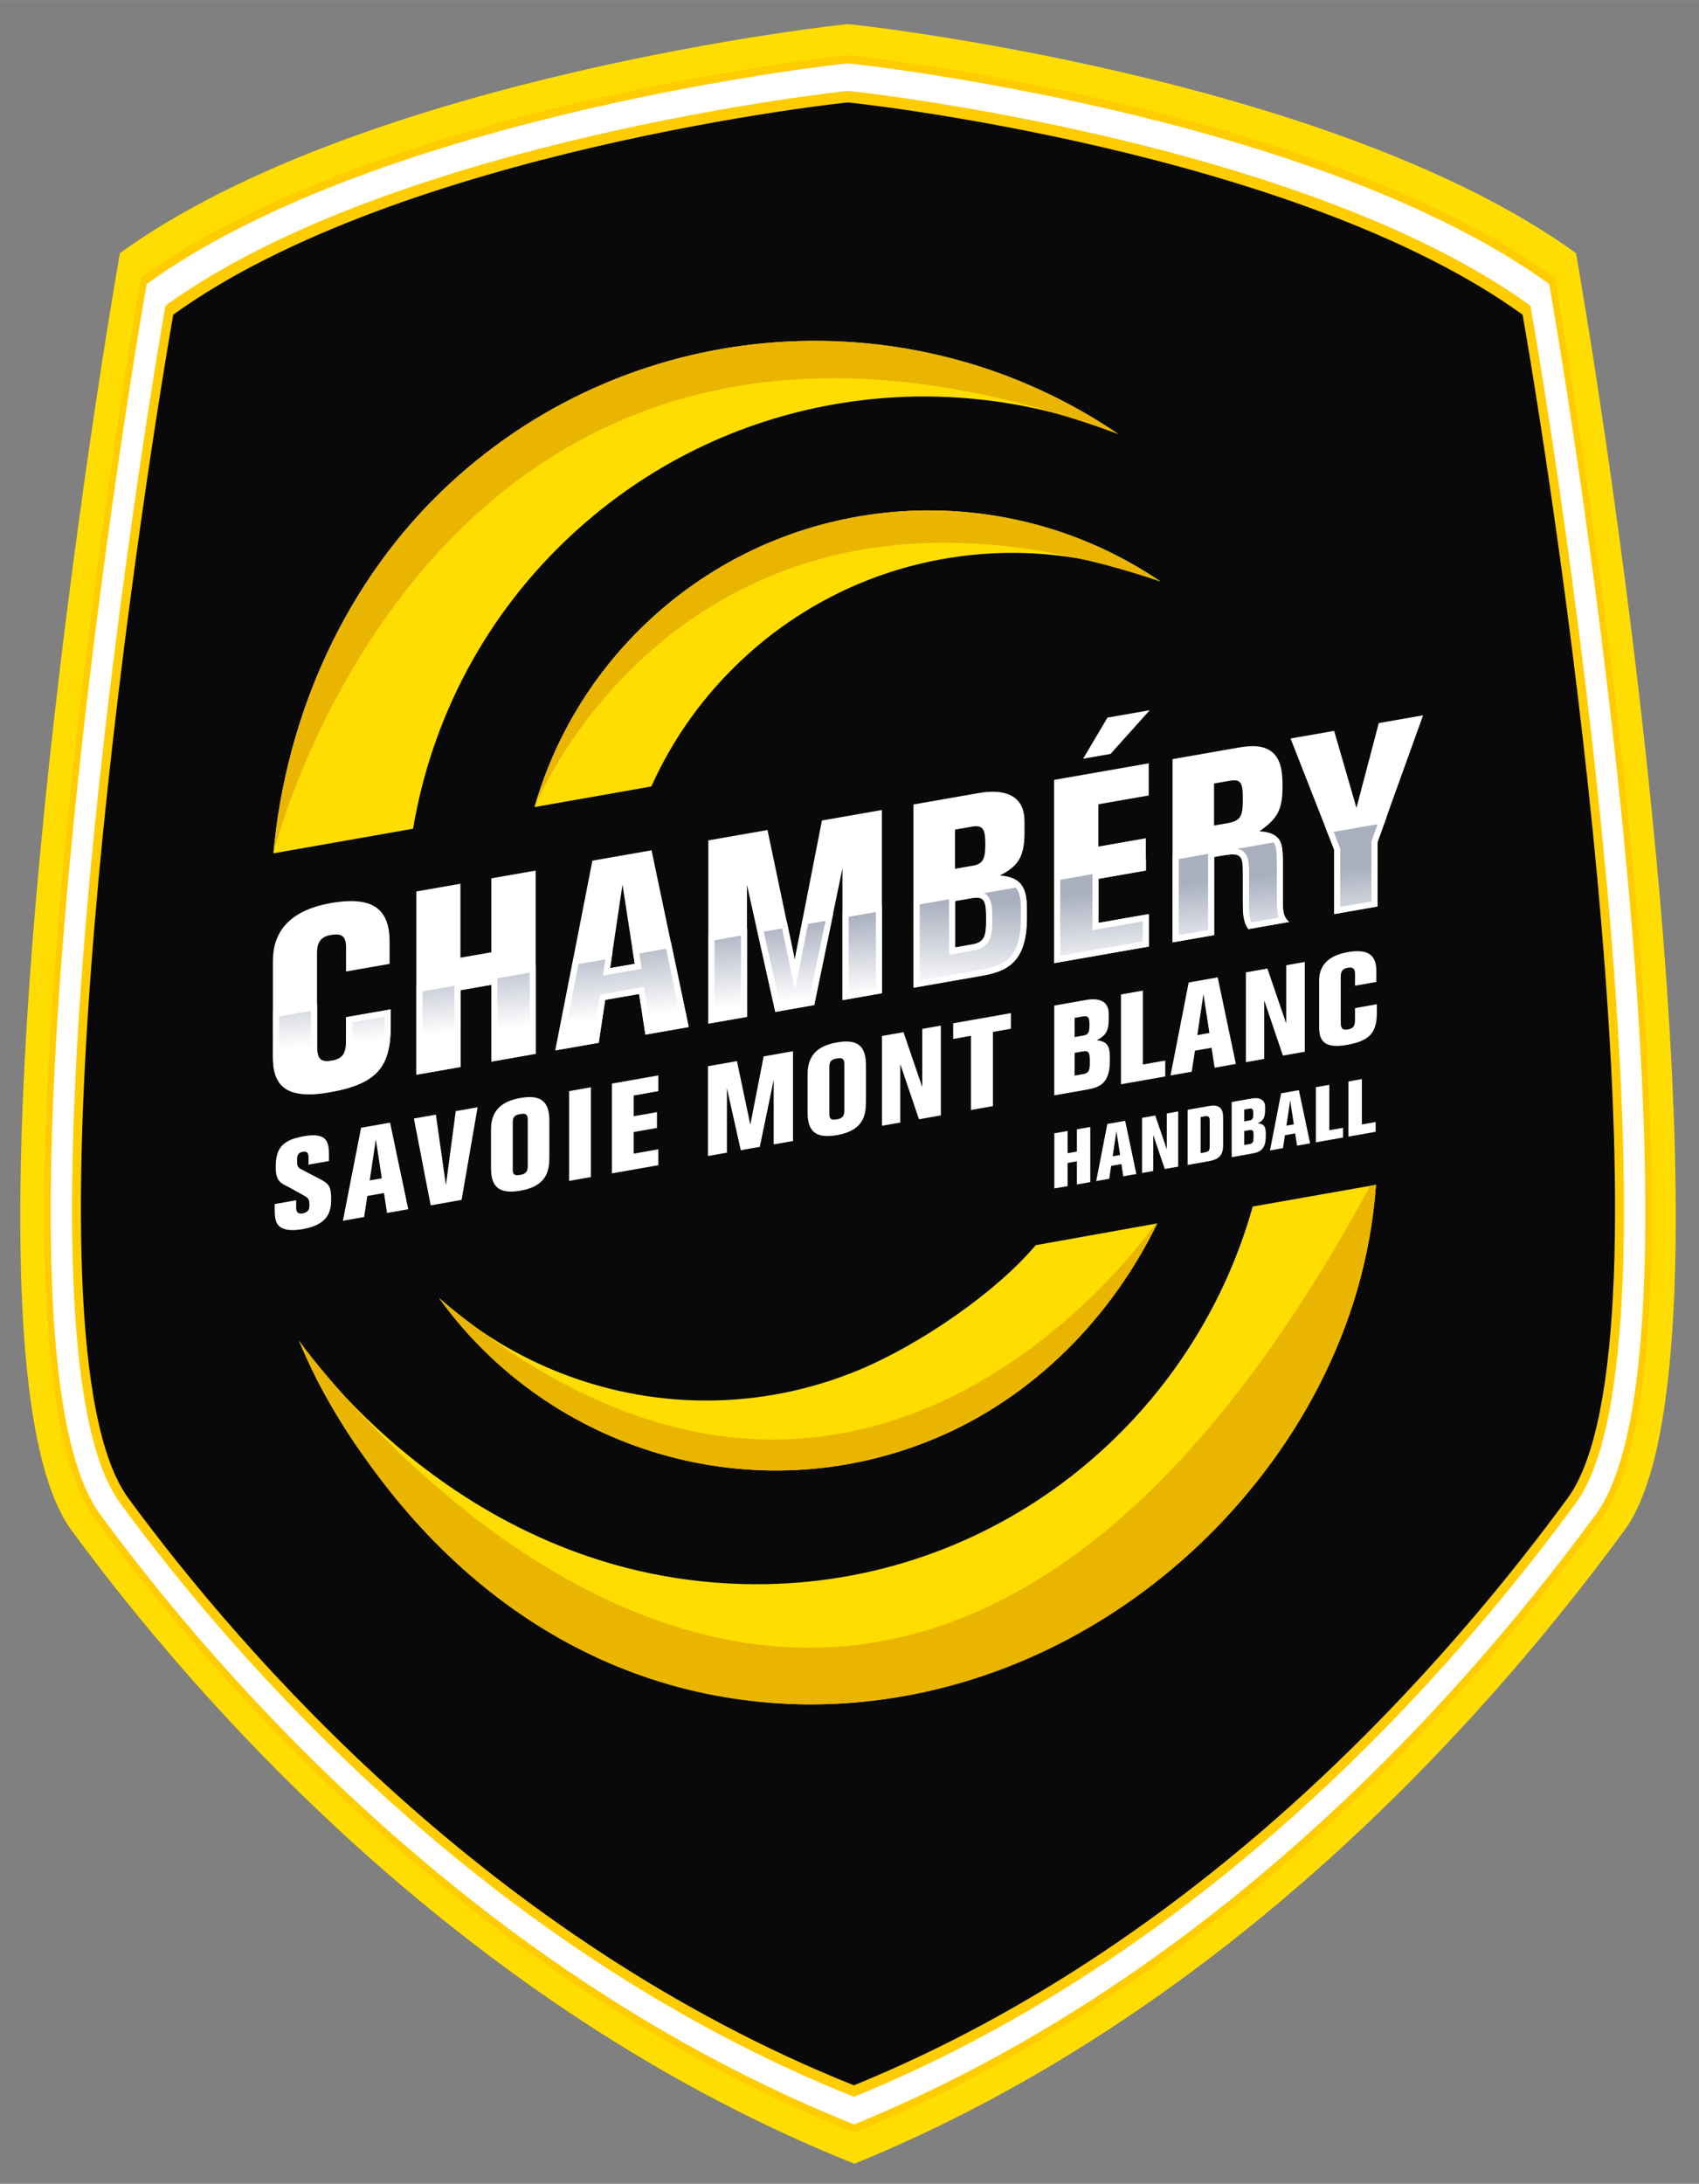
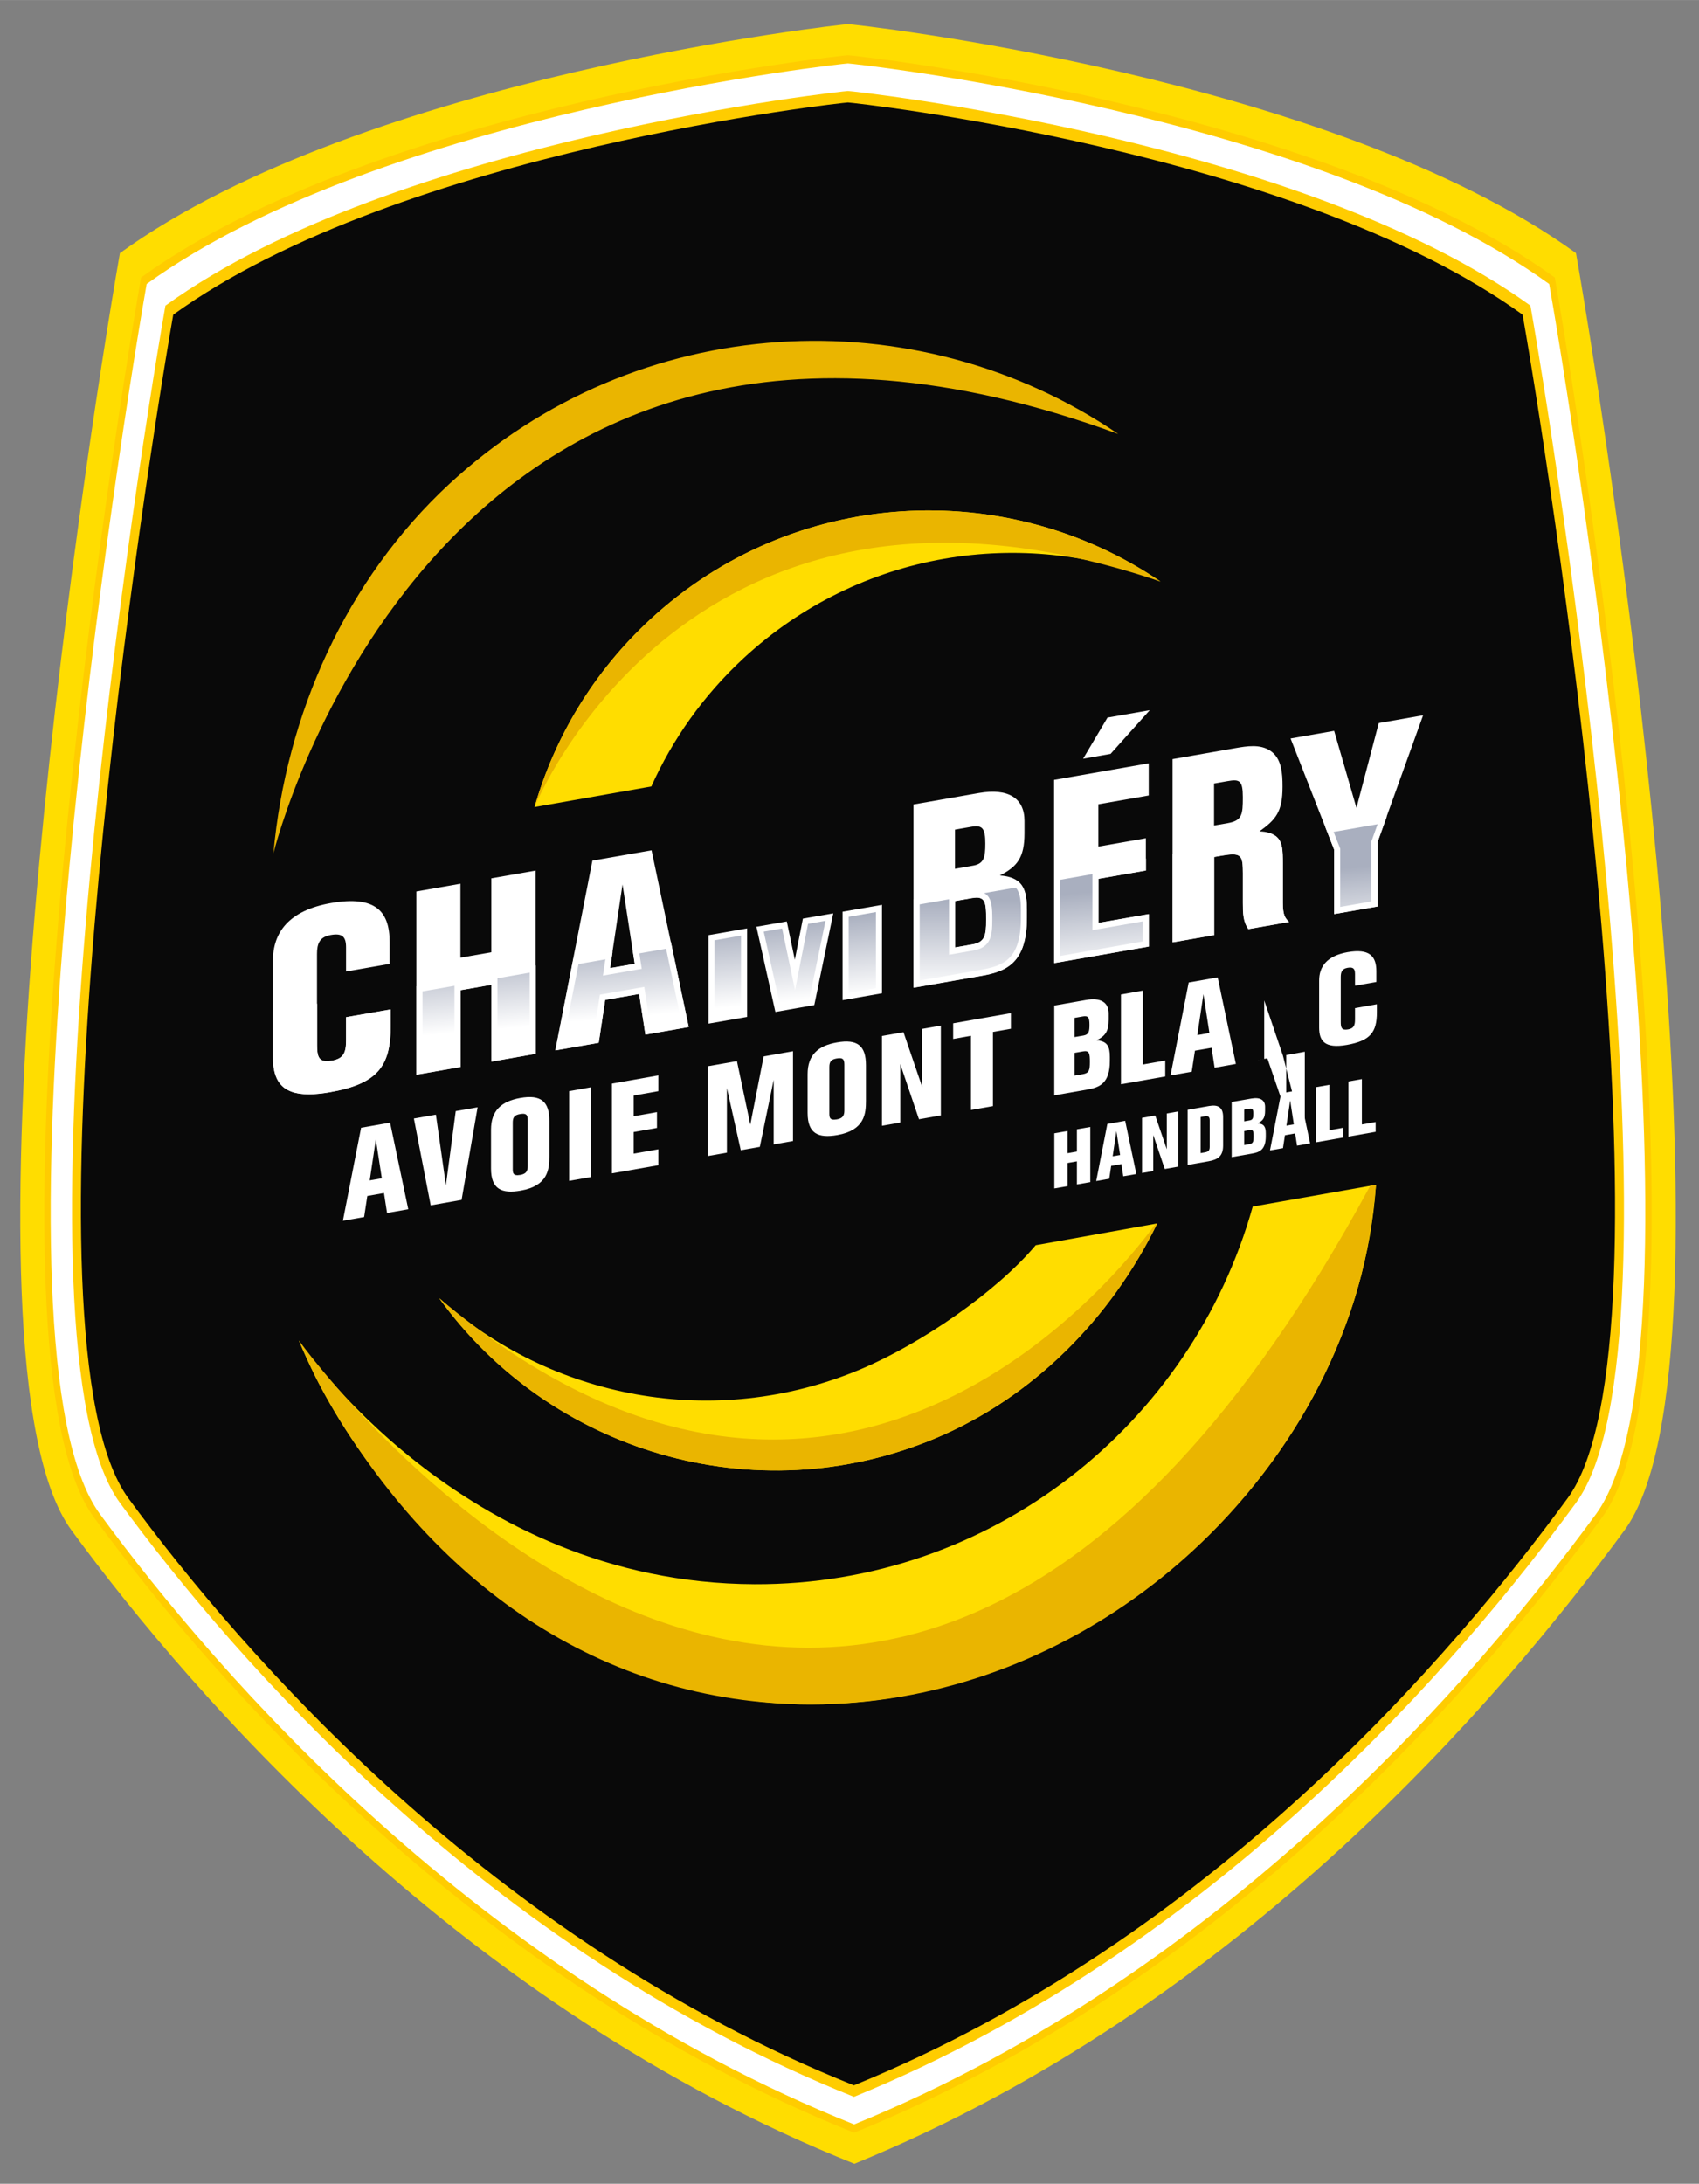
<svg xmlns="http://www.w3.org/2000/svg" version="1.1" viewBox="0 0 108.48 139.4" height="526.87" width="409.99">
  <rect x="0" y="0" width="108.48" height="139.4" fill="#808080" stroke="none" />
  <defs>
    <clipPath id="clipPath7391">
      <path d="M 63.549,124.36 H 472.35 V 610.5 H 63.549 Z" />
    </clipPath>
    <linearGradient x1="0" x2="1" gradientUnits="userSpaceOnUse" gradientTransform="matrix(0,18.567,-18.567,-1.624,150.68,378.49)" id="linearGradient7483">
      <stop style="stop-color:#ffffff" />
      <stop offset="1" style="stop-color:#a9afbf" />
    </linearGradient>
    <linearGradient x1="0" x2="1" gradientUnits="userSpaceOnUse" gradientTransform="matrix(0,18.622,-18.622,-1.629,183.44,381.63)" id="linearGradient7505">
      <stop style="stop-color:#ffffff" />
      <stop offset="1" style="stop-color:#a9afbf" />
    </linearGradient>
    <linearGradient x1="0" x2="1" gradientUnits="userSpaceOnUse" gradientTransform="matrix(0,18.618,-18.618,-1.629,216.64,384.71)" id="linearGradient7527">
      <stop style="stop-color:#ffffff" />
      <stop offset="1" style="stop-color:#a9afbf" />
    </linearGradient>
    <linearGradient x1="0" x2="1" gradientUnits="userSpaceOnUse" gradientTransform="matrix(0,18.519,-18.519,-1.62,240.63,387.01)" id="linearGradient7549">
      <stop style="stop-color:#ffffff" />
      <stop offset="1" style="stop-color:#a9afbf" />
    </linearGradient>
    <linearGradient x1="0" x2="1" gradientUnits="userSpaceOnUse" gradientTransform="matrix(0,18.526,-18.526,-1.621,271.19,389.84)" id="linearGradient7571">
      <stop style="stop-color:#ffffff" />
      <stop offset="1" style="stop-color:#a9afbf" />
    </linearGradient>
    <linearGradient x1="0" x2="1" gradientUnits="userSpaceOnUse" gradientTransform="matrix(0,18.547,-18.547,-1.623,255.85,388.4)" id="linearGradient7593">
      <stop style="stop-color:#ffffff" />
      <stop offset="1" style="stop-color:#a9afbf" />
    </linearGradient>
    <linearGradient x1="0" x2="1" gradientUnits="userSpaceOnUse" gradientTransform="matrix(0,20.441,-20.441,0,295.73,390.92)" id="linearGradient7615">
      <stop style="stop-color:#ffffff" />
      <stop offset="1" style="stop-color:#a9afbf" />
    </linearGradient>
    <linearGradient x1="0" x2="1" gradientUnits="userSpaceOnUse" gradientTransform="matrix(0,18.596,-18.596,-1.627,325.56,394.92)" id="linearGradient7637">
      <stop style="stop-color:#ffffff" />
      <stop offset="1" style="stop-color:#a9afbf" />
    </linearGradient>
    <linearGradient x1="0" x2="1" gradientUnits="userSpaceOnUse" gradientTransform="matrix(0,18.646,-18.646,-1.631,354.64,397.62)" id="linearGradient7659">
      <stop style="stop-color:#ffffff" />
      <stop offset="1" style="stop-color:#a9afbf" />
    </linearGradient>
    <linearGradient x1="0" x2="1" gradientUnits="userSpaceOnUse" gradientTransform="matrix(0,18.512,-18.512,-1.62,383.36,400.39)" id="linearGradient7681">
      <stop style="stop-color:#ffffff" />
      <stop offset="1" style="stop-color:#a9afbf" />
    </linearGradient>
  </defs>
  <g transform="translate(-103.93,-130.51)">
    <g transform="matrix(0.281,0,0,-0.281,82.781,303.58)">
      <g>
        <g style="clip-path:url(#clipPath7391)">
          <g transform="translate(115.76,549.42)">
            <path d="M 317.6,8.994 C 261.77,49.354 152.62,61.084 152.17,61.019 151.79,61.084 42.603,49.354 -13.252,8.994 c -8.885,-50.875 -38.96,-251.964 -11.01,-290.124 27.96,-38.12 88.925,-108.34 177.902,-143.93 87.89,35.85 147.23,106.1 174.99,143.93 27.96,38.16 -2.09,239.249 -11.03,290.124" style="fill:#ffdd00" />
          </g>
        </g>
      </g>
      <g transform="translate(114.8,548.31)">
        <path d="M 313.75,4.554 C 259.54,43.739 153.56,55.129 153.13,55.069 152.76,55.129 46.749,43.739 -7.486,4.554 -16.111,-44.846 -45.311,-240.09 -18.176,-277.14 8.974,-314.15 68.169,-382.33 154.55,-416.89 c 85.35,34.81 142.96,103.02 169.92,139.75 27.15,37.05 -2.04,232.294 -10.72,281.694" style="fill:#ffcc00" />
      </g>
      <g transform="translate(114.54,548.02)">
        <path d="M 312.73,3.378 C 258.95,42.253 153.81,53.553 153.39,53.493 153.02,53.553 47.85,42.253 -5.955,3.378 -14.515,-45.627 -43.485,-239.33 -16.56,-276.08 10.375,-312.8 69.095,-380.44 154.8,-414.72 c 84.67,34.53 141.83,102.2 168.56,138.64 26.93,36.75 -2.01,230.453 -10.63,279.458" style="fill:#ffffff" />
      </g>
      <g transform="translate(113.69,547.04)">
        <path d="M 309.32,-0.561 C 256.98,37.274 154.66,48.269 154.24,48.209 153.88,48.269 51.524,37.274 -0.841,-0.561 -9.166,-48.256 -37.361,-236.77 -11.161,-272.55 c 26.215,-35.73 83.37,-101.56 166.771,-134.92 82.41,33.61 138.03,99.46 164.05,134.92 26.22,35.78 -1.96,224.294 -10.34,271.989" style="fill:#ffcc00" />
      </g>
      <g transform="translate(113.33,546.63)">
        <path d="M 307.9,-2.206 C 256.16,35.194 155.01,46.064 154.59,46.009 154.24,46.064 53.06,35.194 1.295,-2.206 -6.935,-49.356 -34.805,-235.71 -8.905,-271.07 c 25.91,-35.32 82.41,-100.4 164.865,-133.38 81.45,33.23 136.44,98.32 162.17,133.38 25.9,35.36 -1.95,221.714 -10.23,268.864" style="fill:#090909" />
      </g>
      <g transform="translate(62.912,523.27)">
-         <path d="m 106.21,-95.618 c 4.17,24.79 16.24,48.445 36.12,66.84 34.56,31.991 83.14,39.31 124.11,22.826 C 220.4,25.407 157.07,22.142 114.48,-17.278 c -23.56,-21.81 -37.145,-52.46 -40,-83.932 z" style="fill:#ffdd00" />
-       </g>
+         </g>
      <g transform="translate(73.74,525.19)">
        <path d="m 149.52,-87.939 c 4.81,10.71 11.8,20.655 20.96,29.135 26.38,24.415 63.46,30 94.73,17.42 -35.15,23.935 -83.48,21.445 -115.98,-8.645 -12.93,-11.97 -21.7,-26.775 -26.25,-42.59 z" style="fill:#ffdd00" />
      </g>
      <g transform="translate(94.959,541.21)">
        <path d="M 234.4,-23.884 C 188.35,7.471 125.02,4.211 82.434,-35.209 c -23.565,-21.81 -37.145,-52.465 -40,-83.931 0,0 37.14,151.946 191.966,95.256" style="fill:#eab500" />
      </g>
      <g transform="translate(96.877,534.5)">
        <path d="m 242.07,-50.694 c -35.14,23.935 -83.48,21.44 -115.98,-8.645 -12.93,-11.97 -21.7,-26.78 -26.246,-42.591 0,0 35.126,87.526 142.226,51.236" style="fill:#eab500" />
      </g>
      <g transform="translate(101.07,506.11)">
        <path d="m 258.84,-164.29 c -13.87,-49.49 -59.29,-86.03 -113.21,-85.8 -66.877,0.28 -103.532,55.36 -103.532,55.36 18.35,-44.25 65.312,-82.66 116.132,-82.66 64.76,0 124.18,54.01 128.62,118.04 z" style="fill:#ffdd00" />
      </g>
      <g transform="translate(106.41,507.05)">
        <path d="m 280.19,-160.52 c -115.4,-213.47 -243.428,-35.15 -243.428,-35.15 1.73,-3.66 3.235,-7.42 5.15,-10.88 24.455,-44.32 63.778,-71.67 110.978,-71.78 55.73,-0.13 105.33,38.69 122.69,88.9 3.23,9.33 5.08,19.22 5.93,29.14 z" style="fill:#eab500" />
      </g>
      <g transform="translate(61.893,514.32)">
        <path d="m 102.14,-131.41 c 0,-9.31 -3.069,-13.21 -13.914,-15.11 -10.195,-1.79 -12.845,1.76 -12.845,8.01 v 21.81 c 0,6.42 3.535,11.45 13.2,13.15 10.08,1.76 13.319,-1.86 13.319,-8.81 v -5.01 l -9.899,-1.73 v 5.48 c 0,2.53 -0.945,3.25 -3.48,2.81 -2.59,-0.46 -3.12,-2.02 -3.12,-4.32 v -20.68 c 0,-2.66 0.35,-4.07 3.355,-3.55 2.715,0.48 3.245,1.87 3.245,4.7 v 5.19 l 10.139,1.77 z" style="fill:#ffffff" />
      </g>
      <g transform="translate(66.466,512.7)">
        <path d="m 120.43,-137.93 v 17.45 l -7.01,-1.23 v -17.44 l -10.02,-1.76 v 41.609 l 10.02,1.755 v -16.794 l 7.01,1.22 v 16.799 l 10.08,1.765 v -41.604 z" style="fill:#ffffff" />
      </g>
      <g transform="translate(72.429,520.74)">
        <path d="m 144.28,-105.75 -2.83,-19 5.6,0.98 z m 5.19,-34.1 -1.42,9.24 -7.72,-1.35 -1.47,-9.74 -9.85,-1.72 8.43,43.08 13.44,2.348 8.43,-40.128 z" style="fill:#ffffff" />
      </g>
      <g transform="translate(82.424,515.49)">
-         <path d="m 184.26,-126.76 v 29.938 l -6.43,-31.058 -8.84,-1.55 -6.42,28.82 v -29.94 l -8.78,-1.54 v 41.608 l 13.44,2.35 6.18,-29.448 6.19,31.613 13.62,2.385 v -41.608 z" style="fill:#ffffff" />
-       </g>
+         </g>
      <g transform="translate(87.538,517.88)">
        <path d="m 204.72,-117.19 3.89,0.68 c 2.88,0.51 3.18,1.97 3.18,5.63 0,3.83 -0.12,5.46 -3.18,4.92 l -3.89,-0.68 z m 0,17.856 4.12,0.72 c 2.48,0.435 2.77,1.9 2.77,5.025 0,3.3 -0.59,4.26 -3.06,3.825 l -3.83,-0.67 z m 5.42,17.215 c 6.72,1.175 10.37,-1.19 10.37,-6.32 v -2.825 c 0,-5.6 -1.71,-7.61 -5.6,-9.586 4.95,-0.37 6.13,-2.81 6.13,-7.71 v -1.88 c 0,-10.26 -4.65,-12.19 -10.31,-13.18 l -15.44,-2.7 v 41.601 z" style="fill:#ffffff" />
      </g>
      <g transform="translate(94.61,526.67)">
        <path d="m 233,-82.02 -6.24,-1.095 5.54,9.34 9.6,1.68 z m -12.84,-47.51 v 41.605 l 21.51,3.765 v -7.305 l -11.44,-2 v -9.605 l 10.79,1.89 v -7.31 l -10.79,-1.89 v -10.02 l 11.44,2 v -7.37 z" style="fill:#ffffff" />
      </g>
      <g transform="translate(99.312,523.42)">
        <path d="m 251.81,-95.041 3.13,0.545 c 3.24,0.57 3.41,1.955 3.41,5.845 0,3.89 -0.76,4.17 -3.47,3.695 l -3.07,-0.54 z m 7.78,-23.509 c -1.18,1.62 -1.24,3.5 -1.24,5.97 v 6.72 c 0,4.07 -0.35,4.77 -4.71,4.01 l -1.83,-0.32 v -17.74 l -9.43,-1.65 v 41.604 l 14.21,2.485 c 2.77,0.485 5.65,0.935 7.95,-0.55 2.65,-1.72 2.83,-5.165 2.83,-8.225 0,-5.775 -1.59,-7.47 -5.24,-10.115 0.41,-0.05 2.82,-0.03 4.12,-1.46 1.06,-1.165 1.18,-2.739 1.18,-5.979 v -8.84 c 0,-2.65 0.47,-3.4 1.41,-4.29 z" style="fill:#ffffff" />
      </g>
      <g transform="translate(106.74,522.66)">
        <path d="m 281.51,-98.048 v -14.612 l -9.84,-1.72 v 14.612 l -9.9,25.255 9.9,1.735 5.07,-17.5 5.07,19.27 10.07,1.765 z" style="fill:#ffffff" />
      </g>
      <g>
        <g>
          <g>
-             <path d="m 137.99,385.58 v -9.8 c 0,-5.52 2.16,-7.78 7.47,-7.78 v 0 c 1.32,0 2.86,0.16 4.57,0.45 v 0 c 10.22,1.79 13.34,5.16 13.34,14.43 v 0 2.89 l -8.76,-1.53 v -4.6 c 0,-2.99 -0.62,-4.82 -3.81,-5.38 v 0 c -0.46,-0.1 -0.86,-0.11 -1.23,-0.11 v 0 c -2.94,0 -2.94,2.6 -2.94,4.33 v 0 8.61 z" style="fill:url(#linearGradient7483)" />
-           </g>
+             </g>
        </g>
      </g>
      <g transform="translate(58.551,515.32)">
        <path d="m 88.77,-127.41 -10.02,-1.76 v -10.37 c 0,-5.15 1.805,-8.47 8.165,-8.47 1.35,0 2.9,0.15 4.685,0.46 10.84,1.9 13.9,5.8 13.9,15.11 v 3.71 l -10.13,-1.77 v -5.19 c 0,-2.83 -0.53,-4.22 -3.24,-4.69 l -1.11,-0.11 c -1.99,0 -2.25,1.37 -2.25,3.65 z m -1.375,-1.64 v -7.79 c 0,-1.63 0,-5.03 3.625,-5.03 0.41,0 0.85,0.1 1.345,0.13 4.045,0.71 4.385,3.5 4.385,6.05 v 4.03 l 7.38,1.29 v -2.07 c 0,-8.93 -2.86,-12.02 -12.77,-13.75 -1.67,-0.29 -3.165,-0.44 -4.445,-0.44 -4.945,0 -6.785,1.92 -6.785,7.09 v 9.22 l 7.265,1.27" style="fill:#ffffff" />
      </g>
      <g>
        <g>
          <g>
            <path d="m 170.58,391.28 v -18.69 l 8.64,1.5 v 17.45 l 8.39,1.47 v -17.45 l 8.7,1.52 v 18.7 z" style="fill:url(#linearGradient7505)" />
          </g>
        </g>
      </g>
      <g transform="translate(68.487,517.06)">
        <path d="m 128.51,-120.46 -27.11,-4.74 v -20.1 l 10.02,1.75 v 17.45 l 7.02,1.23 v -17.45 l 10.07,1.77 z m -18.47,-4.63 v -1.01 -16.29 l -7.26,-1.27 v 17.3 l 7.26,1.27 m 17.1,2.99 v -17.3 l -7.33,-1.28 v 15.81 1.49 z" style="fill:#ffffff" />
      </g>
      <g>
        <g>
          <g>
            <path d="m 219.75,399.88 0.54,-3.5 -7.2,-1.26 0.55,3.7 -7.51,-1.32 -3.79,-19.36 8.37,1.46 1.47,9.75 8.9,1.56 1.42,-9.24 8.44,1.48 -3.78,18.03 z" style="fill:url(#linearGradient7527)" />
          </g>
        </g>
      </g>
      <g transform="translate(74.626,518.14)">
        <path d="m 153.07,-116.16 -8.73,-1.53 0.54,-3.5 -5.6,-0.98 0.55,3.69 -8.91,-1.56 -4.07,-20.81 9.84,1.72 1.47,9.75 7.72,1.35 1.42,-9.24 9.84,1.72 z m -1.08,-1.59 3.51,-16.69 -7.05,-1.23 -1.21,7.85 -0.21,1.39 -1.39,-0.24 -7.72,-1.35 -0.97,-0.17 -0.15,-0.98 -1.33,-8.77 -6.89,-1.21 3.51,17.92 6.1,1.07 -0.27,-1.81 -0.28,-1.89 1.88,0.33 5.6,0.98 1.33,0.23 -0.21,1.34 -0.33,2.17 z" style="fill:#ffffff" />
      </g>
      <g>
        <g>
          <g>
            <path d="m 236.93,402.89 v -18.7 l 7.4,1.3 v 18.7 z" style="fill:url(#linearGradient7549)" />
          </g>
        </g>
      </g>
      <g transform="translate(78.092,518.74)">
        <path d="m 166.93,-113.73 -8.78,-1.54 v -20.1 l 8.78,1.53 z m -1.38,-1.64 v -17.3 l -6.02,-1.06 v 17.3 z" style="fill:#ffffff" />
      </g>
      <g>
        <g>
          <g>
            <path d="m 267.4,408.22 v -18.7 l 7.58,1.33 v 18.7 z" style="fill:url(#linearGradient7571)" />
          </g>
        </g>
      </g>
      <g transform="translate(84.221,519.81)">
        <path d="m 191.45,-109.45 -8.96,-1.56 v -20.1 l 8.96,1.57 z m -1.38,-1.64 v -17.3 l -6.2,-1.08 v 17.3 z" style="fill:#ffffff" />
      </g>
      <g>
        <g>
          <g>
            <path d="m 258.28,406.63 -2.39,-12.21 -2.39,11.37 -5.53,-0.97 4.01,-18 7.73,1.36 4.01,19.4 z" style="fill:url(#linearGradient7593)" />
          </g>
        </g>
      </g>
      <g transform="translate(82.007,519.43)">
        <path d="m 182.59,-111 -6.9,-1.2 -1.83,-9.34 -1.83,8.7 -6.9,-1.21 4.31,-19.35 8.84,1.56 z m -1.76,-1.7 -3.71,-17.95 -6.62,-1.16 -3.71,16.65 4.17,0.73 1.55,-7.39 1.4,-6.65 1.3,6.67 1.65,8.41 z" style="fill:#ffffff" />
      </g>
      <g>
        <g>
          <g>
            <path d="m 283.54,411.05 v -18.7 l 14.64,2.56 c 5.32,0.93 9.74,2.51 9.74,12.5 v 0 1.89 c 0,3.02 -0.48,4.72 -1.63,5.72 v 0 z m 8.05,0.74 4.46,0.78 1.13,0.11 c 2.86,0 2.86,-2.65 2.86,-5.72 v 0 c 0,-3.5 -0.18,-5.67 -3.75,-6.3 v 0 l -4.7,-0.82 z" style="fill:url(#linearGradient7615)" />
          </g>
        </g>
      </g>
      <g transform="translate(87.544,517.87)">
        <path d="m 204.74,-117.21 v 10.55 l 3.89,0.68 1,0.1 c 2.09,0 2.18,-1.67 2.18,-5.03 0,-3.65 -0.3,-5.12 -3.18,-5.62 z m 14.2,15.09 -23.63,-4.13 v -20.1 l 15.44,2.7 c 5.66,0.99 10.31,2.93 10.31,13.18 v 1.89 c 0,3.12 -0.49,5.24 -2.12,6.46 m -0.43,-1.47 c 0.83,-0.9 1.18,-2.41 1.18,-4.99 v -1.89 c 0,-9.46 -3.98,-10.91 -9.18,-11.82 l -13.82,-2.42 v 17.3 l 6.67,1.17 v -0.42 -10.55 -1.64 l 1.61,0.28 3.9,0.68 c 4.01,0.7 4.32,3.34 4.32,6.98 0,2.54 0,5.15 -1.86,6.06 l 7.18,1.26" style="fill:#ffffff" />
      </g>
      <g>
        <g>
          <g>
            <path d="m 315.48,416.63 v -18.69 l 20.14,3.52 v 5.97 l -11.44,-2 v 11.41 l 10.78,1.89 v 1.32 z" style="fill:url(#linearGradient7637)" />
          </g>
        </g>
      </g>
      <g transform="translate(96.219,521.91)">
        <path d="m 239.44,-101.05 -20.86,-3.65 v -20.1 l 21.51,3.77 v 7.36 l -11.44,-2 v 10.02 l 10.79,1.89 z m -12.17,-3.52 v -1.08 -10.02 -1.64 l 1.62,0.29 9.82,1.71 v -4.56 l -18.76,-3.29 v 17.3 z" style="fill:#ffffff" />
      </g>
      <g>
        <g>
          <g>
-             <path d="m 342.41,421.35 v -18.7 l 8.05,1.41 v 17.74 l 2.4,0.42 c 1.11,0.19 1.89,0.27 2.51,0.27 v 0 c 3.01,0 3.01,-2.3 3.01,-4.96 v 0 -6.72 c 0,-2.31 0.1,-3.88 0.88,-5.21 v 0 l 7.61,1.33 c -0.54,0.82 -0.79,1.87 -0.79,3.82 v 0 8.84 c 0,3.31 -0.15,4.57 -1,5.51 v 0 l -0.18,0.18 z" style="fill:url(#linearGradient7659)" />
-           </g>
+             </g>
        </g>
      </g>
      <g transform="translate(102.1,522.94)">
        <path d="m 262.98,-96.929 -23.36,-4.091 v -20.09 l 9.43,1.65 v 17.74 l 1.82,0.32 c 0.99,0.17 1.78,0.27 2.4,0.27 2.11,0 2.32,-1.14 2.32,-4.28 v -6.72 c 0,-2.47 0.1,-4.35 1.24,-5.97 l 9.25,1.62 c -0.94,0.89 -1.42,1.64 -1.42,4.29 v 8.84 c 0,3.24 -0.11,4.806 -1.17,5.976 l -0.51,0.445 m -15.31,-4.081 v -0.71 -16.59 l -6.67,-1.16 v 17.3 l 6.67,1.16 m 14.88,2.606 c 0.62,-0.775 0.74,-2.016 0.74,-4.946 v -8.84 c 0,-1.49 0.14,-2.51 0.44,-3.3 l -6.21,-1.09 c -0.51,1.12 -0.55,2.5 -0.55,4.45 v 6.72 c 0,2.38 0,5.04 -2.68,5.561 l 8.26,1.445" style="fill:#ffffff" />
      </g>
      <g>
        <g>
          <g>
            <path d="m 377.37,427.46 1.76,-4.46 v -13.93 l 8.46,1.49 v 14.15 l 1.74,4.84 z" style="fill:url(#linearGradient7681)" />
          </g>
        </g>
      </g>
      <g transform="translate(107.16,523.83)">
        <path d="m 283.22,-93.388 -13.96,-2.44 2.01,-5.132 v -14.61 l 9.85,1.72 v 14.612 z m -2.1,-1.765 -1.3,-3.62 -0.1,-0.225 v -0.24 -13.462 l -7.09,-1.24 v 12.98 0.26 l -0.1,0.24 -1.4,3.562 9.96,1.745 z" style="fill:#ffffff" />
      </g>
      <g transform="translate(58.161,508.01)">
-         <path d="m 87.206,-156.67 v 1.44 c 0,1.04 -0.115,1.69 -1.385,1.46 -0.985,-0.17 -1.215,-0.88 -1.215,-1.71 v -0.76 c 0,-0.75 0.29,-1.16 0.925,-1.48 l 4.19,-2.18 c 2.05,-1.05 2.63,-1.67 2.63,-4.56 0,-2.57 -0.405,-5.79 -6.445,-6.86 -3.065,-0.54 -5.03,-0.1 -5.835,1.25 -0.525,0.89 -0.55,2.36 -0.55,3.23 v 1.21 l 4.88,0.87 v -1.62 c 0,-0.47 0,-1.62 1.445,-1.37 1.39,0.25 1.56,1.06 1.56,1.69 0,1.65 -0.09,1.75 -1.845,2.71 l -2.95,1.62 c -1.56,0.85 -2.86,1.11 -2.86,4.49 0,4.31 1.5,6.16 6.355,7.02 5.435,0.96 5.75,-1.33 5.75,-4.56 v -1.07 z" style="fill:#ffffff" />
-       </g>
+         </g>
      <g transform="translate(61.219,509.16)">
        <path d="m 99.441,-152.09 -1.385,-9.31 2.744,0.48 z m 2.549,-16.71 -0.7,4.53 -3.784,-0.67 -0.725,-4.78 -4.825,-0.85 4.135,21.13 6.589,1.16 4.13,-19.67 z" style="fill:#ffffff" />
      </g>
      <g transform="translate(65.116,506.41)">
        <path d="m 115.03,-163.08 -7.02,-1.24 -3.82,19.73 5,0.88 2.28,-16.04 2.23,16.84 4.97,0.87 z" style="fill:#ffffff" />
      </g>
      <g transform="translate(67.441,507.83)">
        <path d="m 124.33,-157.4 c 0,-0.92 0,-1.73 1.7,-1.43 1.33,0.23 1.71,0.85 1.71,2.03 v 10.43 c 0,1.33 -0.46,1.6 -1.79,1.36 -1.22,-0.21 -1.62,-0.72 -1.62,-1.93 z m 8.32,2.8 c 0,-2.92 -0.29,-6.7 -6.5,-7.79 -4.36,-0.77 -6.76,0.34 -6.76,5.02 v 8.81 c 0,4.36 2.37,6.45 6.64,7.21 4.71,0.83 6.62,-0.8 6.62,-5.19 z" style="fill:#ffffff" />
      </g>
      <g transform="translate(70.004,507.27)">
        <path d="m 134.58,-159.62 v 20.39 l 4.94,0.88 v -20.4 z" style="fill:#ffffff" />
      </g>
      <g transform="translate(71.948,507.61)">
        <path d="m 142.36,-158.25 v 20.39 l 10.54,1.86 v -3.58 l -5.6,-0.99 v -4.7 l 5.29,0.93 v -3.59 l -5.29,-0.93 v -4.91 l 5.6,0.99 v -3.62 z" style="fill:#ffffff" />
      </g>
      <g transform="translate(79.3,508.93)">
        <path d="m 171.76,-152.99 v 14.67 l -3.15,-15.23 -4.33,-0.76 -3.15,14.12 v -14.68 l -4.31,-0.76 v 20.4 l 6.59,1.16 3.04,-14.43 3.03,15.5 6.67,1.18 v -20.4 z" style="fill:#ffffff" />
      </g>
      <g transform="translate(81.829,510.35)">
        <path d="m 181.88,-147.29 c 0,-0.93 0,-1.74 1.71,-1.44 1.33,0.24 1.7,0.85 1.7,2.04 v 10.43 c 0,1.33 -0.46,1.59 -1.79,1.36 -1.21,-0.22 -1.62,-0.72 -1.62,-1.93 z m 8.32,2.79 c 0,-2.91 -0.28,-6.69 -6.5,-7.79 -4.36,-0.77 -6.76,0.34 -6.76,5.02 v 8.81 c 0,4.37 2.37,6.46 6.65,7.21 4.71,0.84 6.61,-0.79 6.61,-5.18 z" style="fill:#ffffff" />
      </g>
      <g transform="translate(85.903,510.07)">
        <path d="m 198.17,-148.42 -4.25,12.54 v -13.29 l -4.16,-0.73 v 20.4 l 4.89,0.86 4.27,-12.48 v 13.23 l 4.22,0.75 v -20.4 z" style="fill:#ffffff" />
      </g>
      <g transform="translate(89.265,514.04)">
        <path d="m 211.62,-132.55 v -16.85 l -5,-0.88 v 16.85 l -4.04,-0.72 v 3.56 l 13.12,2.31 v -3.55 z" style="fill:#ffffff" />
      </g>
      <g transform="translate(92.975,512.05)">
        <path d="m 226.46,-140.49 1.91,0.34 c 1.42,0.25 1.56,0.97 1.56,2.76 0,1.88 -0.1,2.68 -1.56,2.41 l -1.91,-0.34 z m 0,8.76 2.03,0.35 c 1.21,0.22 1.35,0.94 1.35,2.47 0,1.62 -0.29,2.08 -1.5,1.87 l -1.88,-0.33 z m 2.66,8.44 c 3.29,0.58 5.09,-0.58 5.09,-3.09 v -1.39 c 0,-2.74 -0.84,-3.73 -2.75,-4.7 2.43,-0.18 3.01,-1.38 3.01,-3.77 v -0.93 c 0,-5.03 -2.29,-5.98 -5.06,-6.47 l -7.57,-1.33 v 20.4 z" style="fill:#ffffff" />
      </g>
      <g transform="translate(95.082,511.66)">
        <path d="m 234.89,-142.06 v 20.4 l 4.97,0.88 v -16.79 l 5.09,0.9 v -3.62 z" style="fill:#ffffff" />
      </g>
      <g transform="translate(98.829,515.76)">
        <path d="m 249.88,-125.68 -1.39,-9.32 2.75,0.49 z m 2.54,-16.72 -0.69,4.53 -3.78,-0.66 -0.73,-4.78 -4.82,-0.85 4.13,21.12 6.59,1.16 4.13,-19.66 z" style="fill:#ffffff" />
      </g>
      <g transform="translate(102.44,512.96)">
-         <path d="m 264.33,-136.85 -4.25,12.54 v -13.29 l -4.16,-0.74 v 20.4 l 4.88,0.87 4.28,-12.49 v 13.24 l 4.22,0.75 v -20.4 z" style="fill:#ffffff" />
+         <path d="m 264.33,-136.85 -4.25,12.54 v -13.29 l -4.16,-0.74 l 4.88,0.87 4.28,-12.49 v 13.24 l 4.22,0.75 v -20.4 z" style="fill:#ffffff" />
      </g>
      <g transform="translate(106.71,514.93)">
        <path d="m 281.41,-128.97 c 0,-4.57 -1.51,-6.48 -6.82,-7.42 -5,-0.88 -6.3,0.86 -6.3,3.92 v 10.69 c 0,3.15 1.73,5.62 6.47,6.46 4.94,0.87 6.53,-0.9 6.53,-4.31 v -2.46 l -4.85,-0.85 v 2.68 c 0,1.25 -0.47,1.6 -1.71,1.38 -1.27,-0.23 -1.53,-0.99 -1.53,-2.12 v -10.14 c 0,-1.3 0.17,-1.99 1.65,-1.73 1.33,0.23 1.59,0.91 1.59,2.3 v 2.54 l 4.97,0.88 z" style="fill:#ffffff" />
      </g>
      <g transform="translate(93.079,507.11)">
        <path d="m 226.88,-160.27 v 5.25 l -2.11,-0.37 v -5.26 l -3.02,-0.53 v 12.53 l 3.02,0.53 v -5.05 l 2.11,0.37 v 5.06 l 3.04,0.53 v -12.53 z" style="fill:#ffffff" />
      </g>
      <g transform="translate(94.875,509.53)">
        <path d="m 234.06,-150.57 -0.85,-5.72 1.69,0.29 z m 1.56,-10.27 -0.42,2.78 -2.33,-0.41 -0.44,-2.93 -2.96,-0.52 2.53,12.97 4.05,0.72 2.54,-12.09 z" style="fill:#ffffff" />
      </g>
      <g transform="translate(97.072,507.81)">
        <path d="m 242.85,-157.46 -2.61,7.71 v -8.17 l -2.55,-0.45 v 12.53 l 3,0.53 2.62,-7.67 v 8.13 l 2.59,0.46 v -12.53 z" style="fill:#ffffff" />
      </g>
      <g transform="translate(98.701,508.53)">
        <path d="m 249.37,-154.57 0.94,0.16 c 0.81,0.15 1.12,0.41 1.12,1.26 v 6 c 0,0.84 -0.31,1.08 -1.14,0.94 l -0.92,-0.17 z m 1.93,10.7 c 2.06,0.36 3.18,-0.31 3.18,-2.5 v -6.45 c 0,-2.51 -1.24,-3.24 -3.36,-3.61 l -4.7,-0.83 v 12.53 z" style="fill:#ffffff" />
      </g>
      <g transform="translate(100.68,508.9)">
        <path d="m 257.29,-153.11 1.17,0.21 c 0.87,0.15 0.96,0.59 0.96,1.69 0,1.16 0,1.65 -0.96,1.49 l -1.17,-0.21 z m 0,5.38 1.24,0.22 c 0.75,0.13 0.83,0.57 0.83,1.51 0,1 -0.17,1.28 -0.92,1.15 l -1.15,-0.2 z m 1.63,5.18 c 2.02,0.36 3.12,-0.35 3.12,-1.89 v -0.86 c 0,-1.68 -0.51,-2.29 -1.68,-2.88 1.49,-0.11 1.84,-0.85 1.84,-2.32 v -0.57 c 0,-3.09 -1.4,-3.67 -3.1,-3.97 l -4.65,-0.82 v 12.53 z" style="fill:#ffffff" />
      </g>
      <g transform="translate(102.77,510.92)">
        <path d="m 265.65,-145 -0.85,-5.72 1.68,0.29 z m 1.56,-10.27 -0.43,2.78 -2.32,-0.41 -0.45,-2.93 -2.95,-0.52 2.53,12.97 4.04,0.72 2.55,-12.08 z" style="fill:#ffffff" />
      </g>
      <g transform="translate(103.94,509.02)">
        <path d="m 270.32,-152.61 v 12.53 l 3.05,0.53 v -10.31 l 3.13,0.55 v -2.21 z" style="fill:#ffffff" />
      </g>
      <g transform="translate(105.42,509.28)">
        <path d="m 276.24,-151.57 v 12.53 l 3.05,0.54 v -10.31 l 3.13,0.55 v -2.22 z" style="fill:#ffffff" />
      </g>
      <g transform="translate(91.206,504.35)">
        <path d="m 219.39,-171.31 c -8.95,-10.65 -26.14,-22.45 -39.84,-28.21 -33.4,-14.02 -70.43,-6.52 -95.702,16.18 25.022,-34.79 71.642,-49.1 112.802,-31.82 22.31,9.37 39.92,27.4 50.36,48.8 z" style="fill:#ffdd00" />
      </g>
      <g transform="translate(96.658,505.32)">
        <path d="m 241.2,-167.41 c -8.64,-11.87 -72.72,-92.83 -162.808,-16.91 25.028,-34.78 71.648,-49.09 112.808,-31.81 22.3,9.37 39.92,27.39 50.35,48.8 l -0.35,-0.1 z" style="fill:#eab500" />
      </g>
    </g>
  </g>
</svg>